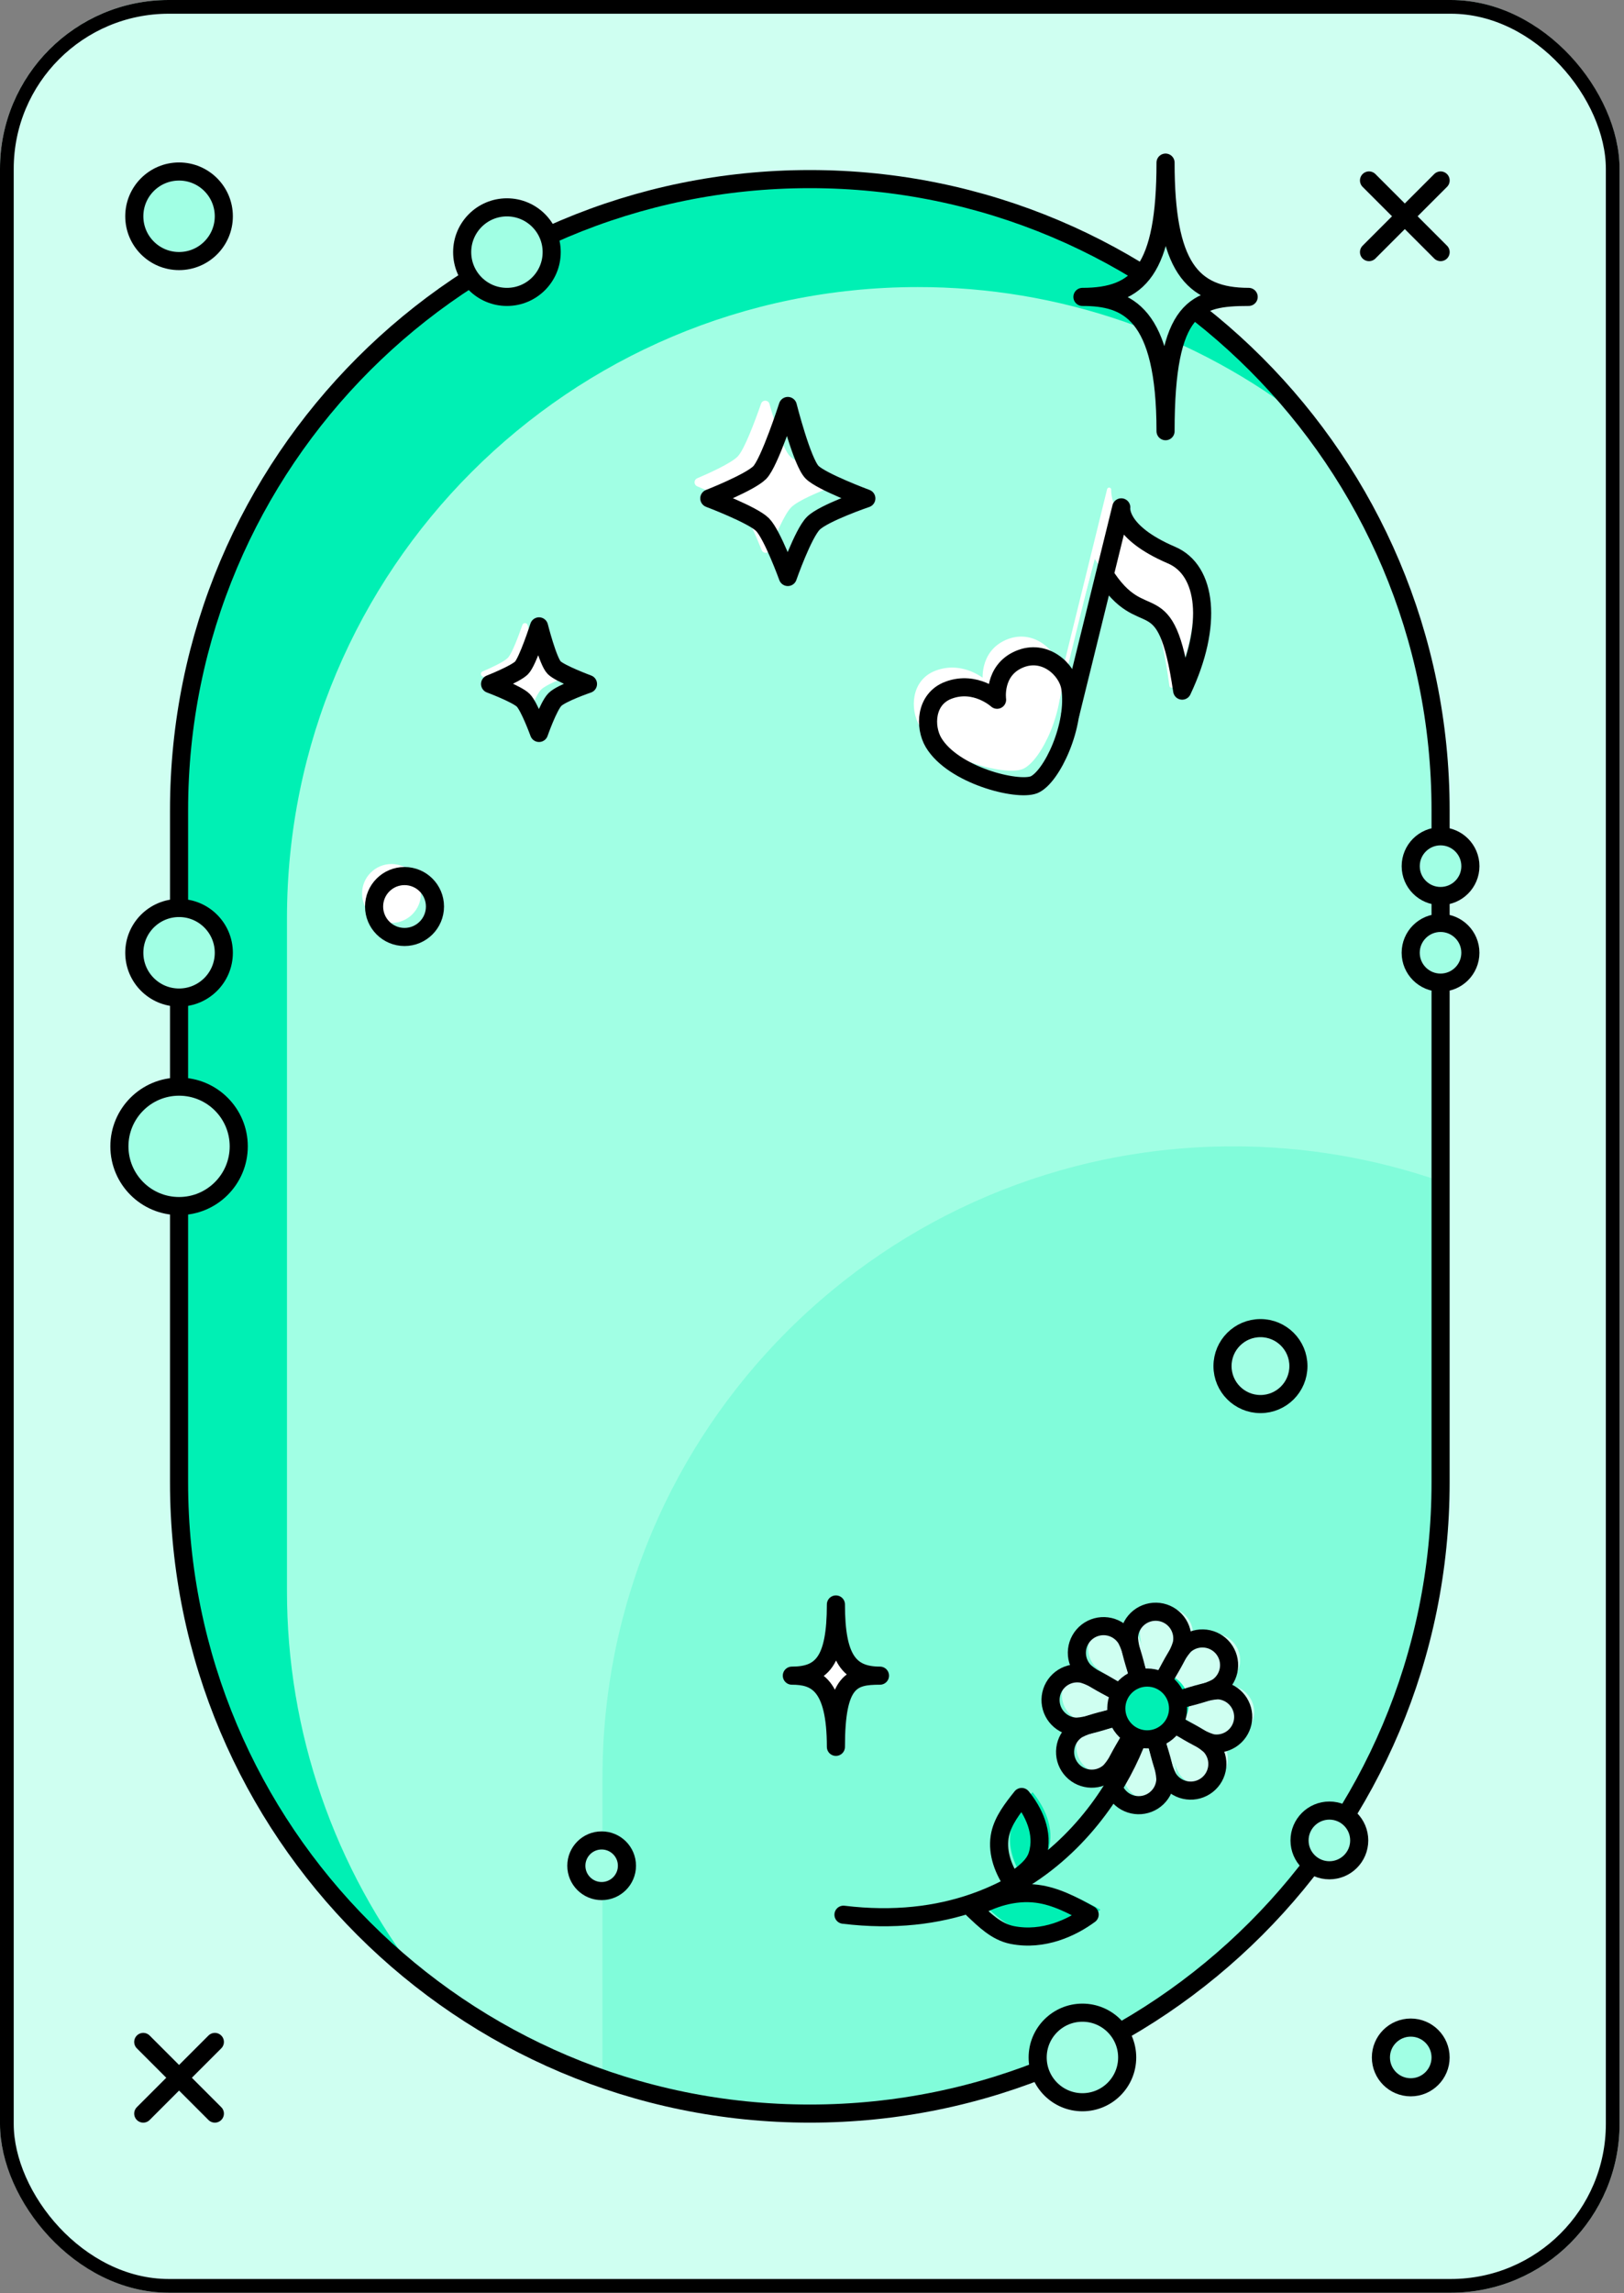
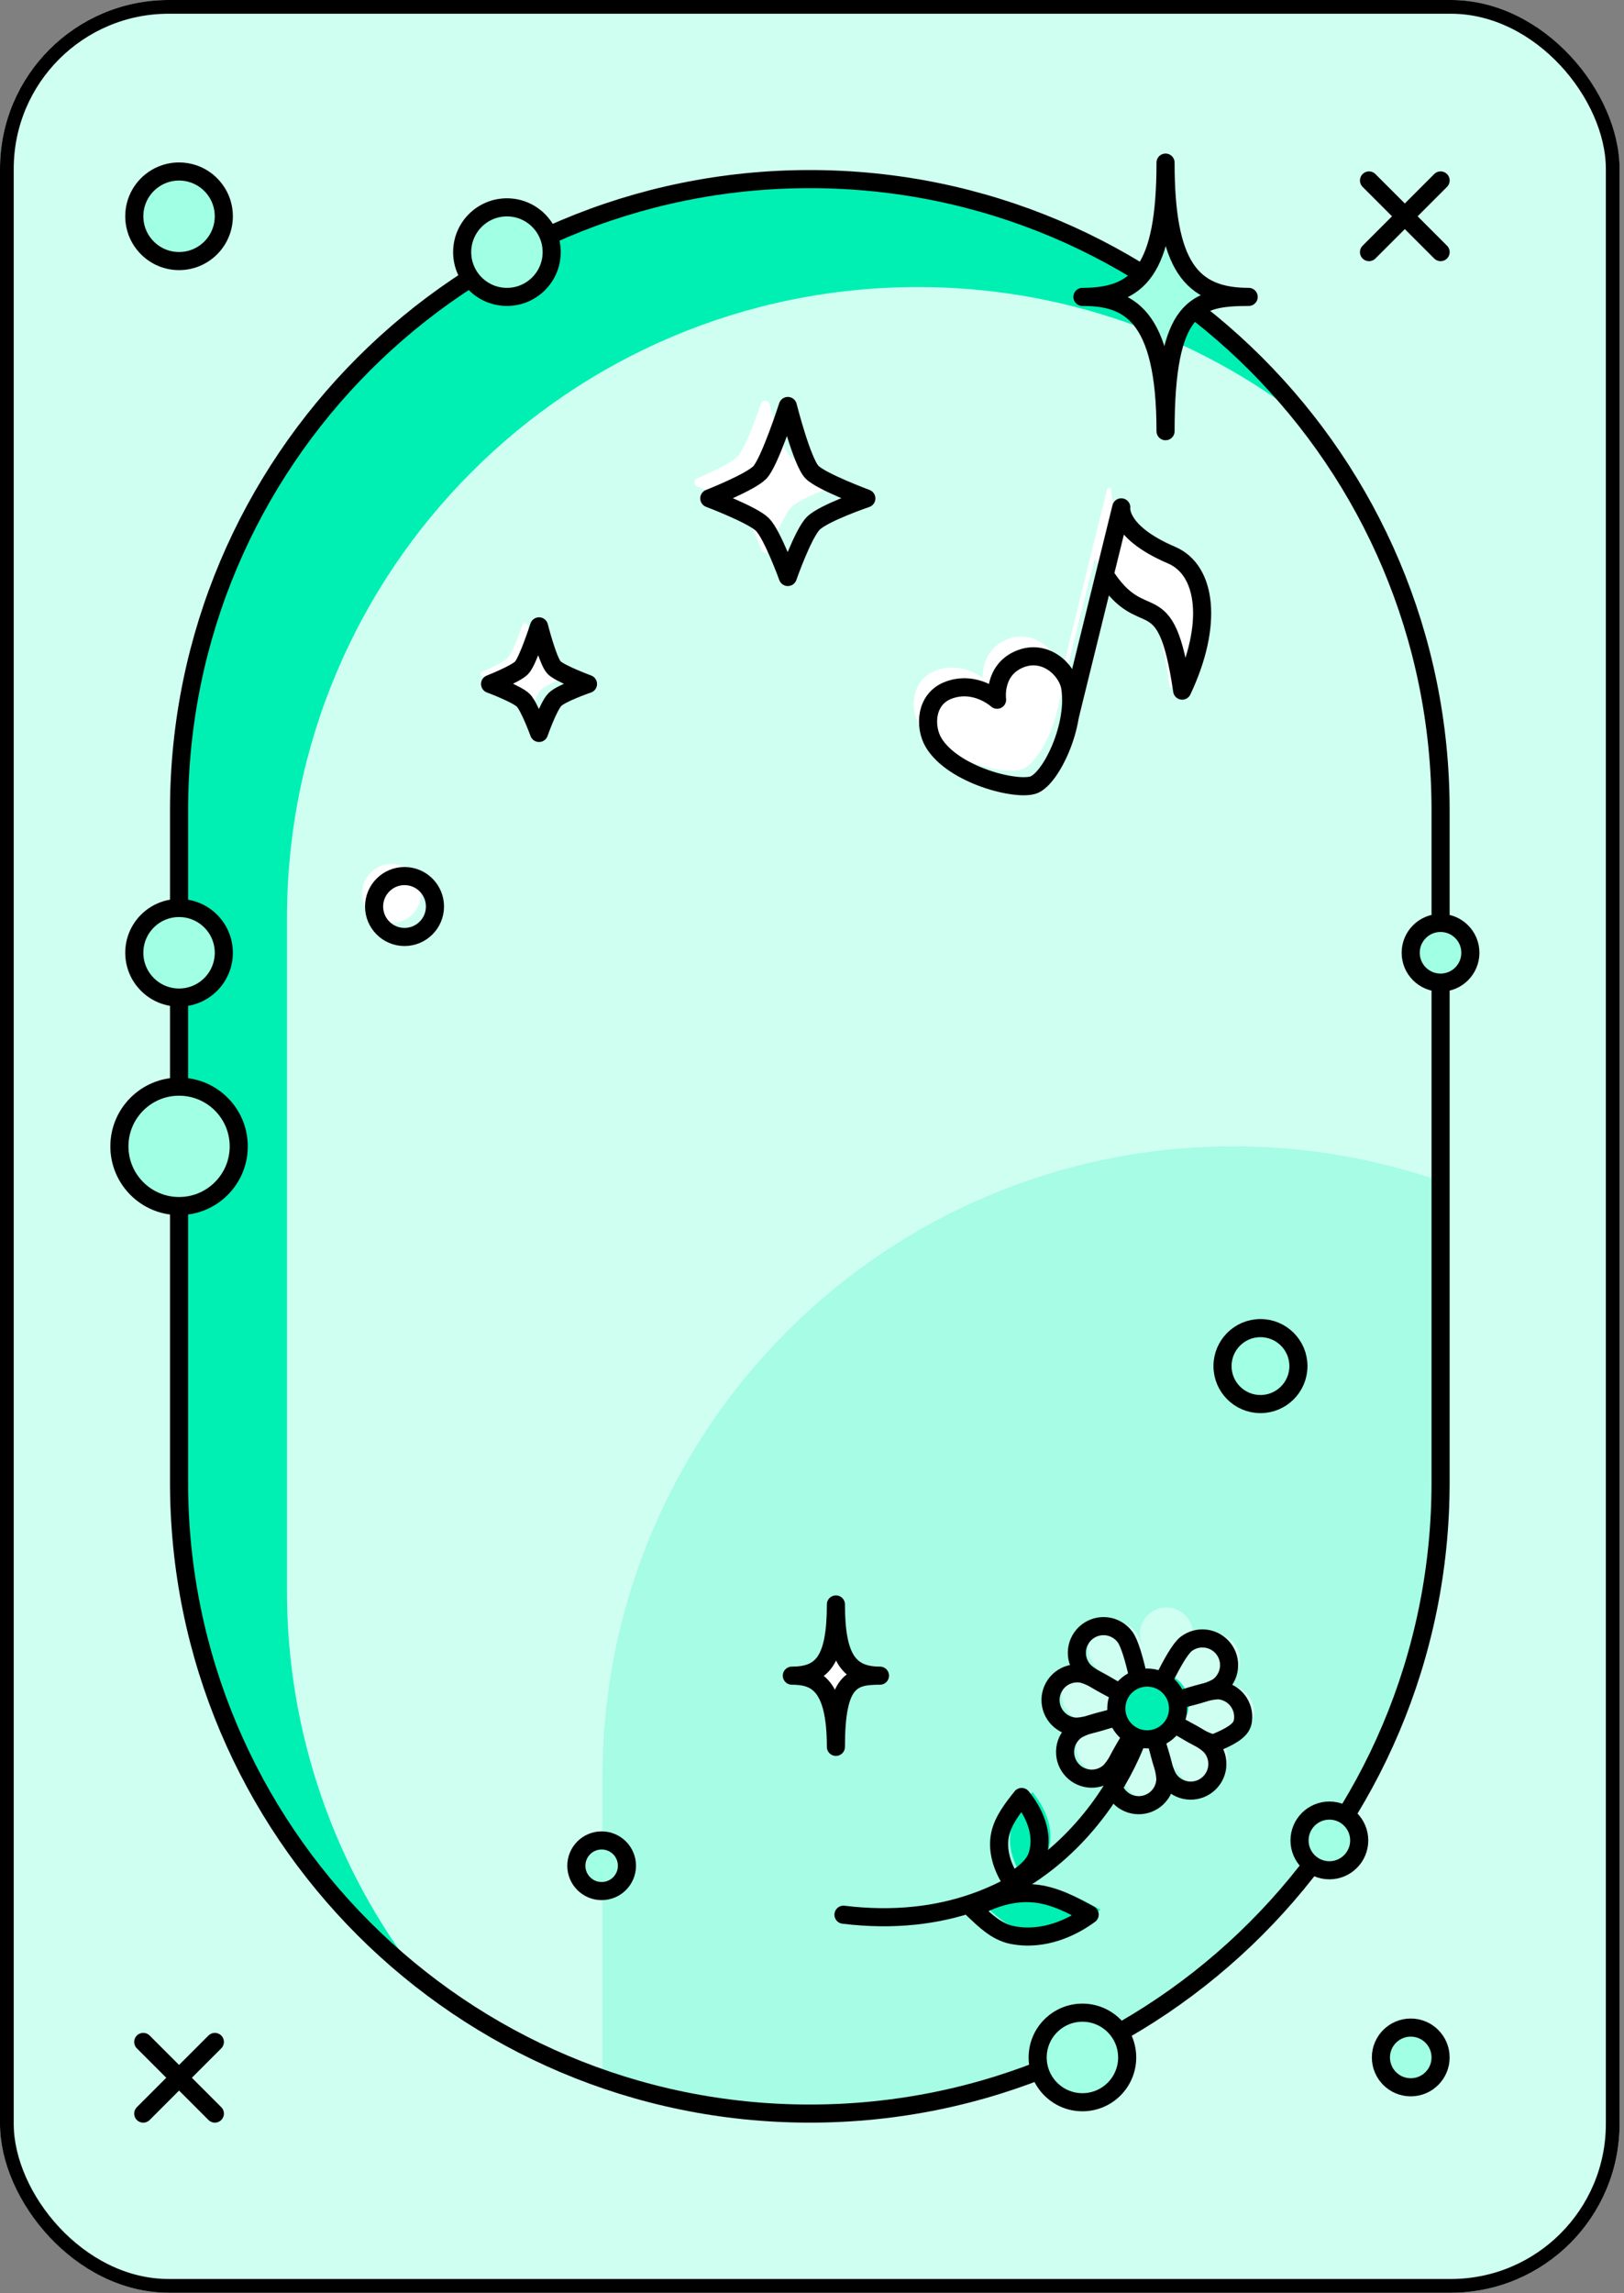
<svg xmlns="http://www.w3.org/2000/svg" width="355" height="501" viewBox="0 0 355 501" fill="none">
  <rect x="0" y="0" width="355" height="501" fill="#808080" stroke="none" />
  <g clip-path="url(#clip0_1619_506)">
    <path d="M354.037 -0.002L0.004 -0.002L0.004 500.914L354.037 500.914L354.037 -0.002Z" fill="#CFFFF1" />
-     <path d="M314.905 177.013C314.905 100.863 253.173 39.131 177.023 39.131C100.873 39.131 39.141 100.863 39.141 177.013L39.141 323.896C39.141 400.047 100.873 461.779 177.023 461.779C253.173 461.779 314.905 400.047 314.905 323.896V177.013Z" fill="#A1FFE4" stroke="black" stroke-width="3.715" stroke-miterlimit="10" />
    <path d="M62.731 347.486L62.731 200.603C62.731 124.454 124.463 62.721 200.613 62.721C231.428 62.673 261.363 72.993 285.602 92.022C260.363 59.822 221.109 39.131 177.023 39.131C100.873 39.131 39.141 100.864 39.141 177.013L39.141 323.896C39.141 367.987 59.832 407.236 92.032 432.475C73.003 408.237 62.682 378.302 62.731 347.486V347.486Z" fill="#00F0B4" />
    <path opacity="0.2" d="M269.582 250.457C193.432 250.457 131.699 312.19 131.699 388.339L131.699 454.155C146.275 459.218 161.597 461.796 177.027 461.781V461.781C253.177 461.781 314.909 400.048 314.909 323.899V258.083C300.334 253.019 285.011 250.441 269.582 250.457V250.457Z" fill="#00F0B4" />
    <path d="M314.905 177.013C314.905 100.863 253.173 39.131 177.023 39.131C100.873 39.131 39.141 100.863 39.141 177.013L39.141 323.896C39.141 400.047 100.873 461.779 177.023 461.779C253.173 461.779 314.905 400.047 314.905 323.896V177.013Z" stroke="black" stroke-width="3.956" stroke-miterlimit="10" />
    <path d="M39.144 263.501C46.349 263.501 52.189 257.661 52.189 250.457C52.189 243.252 46.349 237.412 39.144 237.412C31.94 237.412 26.1 243.252 26.1 250.457C26.1 257.661 31.94 263.501 39.144 263.501Z" fill="#A1FFE4" stroke="black" stroke-width="3.956" stroke-miterlimit="10" />
    <path d="M39.141 217.946C44.544 217.946 48.925 213.566 48.925 208.162C48.925 202.759 44.544 198.379 39.141 198.379C33.738 198.379 29.357 202.759 29.357 208.162C29.357 213.566 33.738 217.946 39.141 217.946Z" fill="#A1FFE4" stroke="black" stroke-width="3.956" stroke-miterlimit="10" />
    <path d="M299.26 55.081L314.913 39.428" stroke="black" stroke-width="3.956" stroke-linecap="round" stroke-linejoin="round" />
    <path d="M314.913 55.081L299.26 39.428" stroke="black" stroke-width="3.956" stroke-linecap="round" stroke-linejoin="round" />
    <path d="M31.314 461.779L46.968 446.125" stroke="black" stroke-width="3.956" stroke-linecap="round" stroke-linejoin="round" />
    <path d="M46.968 461.779L31.314 446.125" stroke="black" stroke-width="3.956" stroke-linecap="round" stroke-linejoin="round" />
    <path d="M110.813 64.87C116.216 64.87 120.596 60.489 120.596 55.086C120.596 49.683 116.216 45.303 110.813 45.303C105.41 45.303 101.029 49.683 101.029 55.086C101.029 60.489 105.41 64.87 110.813 64.87Z" fill="#A1FFE4" stroke="black" stroke-width="3.956" stroke-miterlimit="10" />
    <path d="M236.614 459.299C242.017 459.299 246.397 454.919 246.397 449.516C246.397 444.113 242.017 439.732 236.614 439.732C231.21 439.732 226.83 444.113 226.83 449.516C226.83 454.919 231.21 459.299 236.614 459.299Z" fill="#A1FFE4" stroke="black" stroke-width="3.956" stroke-miterlimit="10" />
    <path d="M39.141 57.038C44.544 57.038 48.925 52.657 48.925 47.254C48.925 41.851 44.544 37.471 39.141 37.471C33.738 37.471 29.357 41.851 29.357 47.254C29.357 52.657 33.738 57.038 39.141 57.038Z" fill="#A1FFE4" stroke="black" stroke-width="3.956" stroke-miterlimit="10" />
-     <path d="M314.899 195.761C318.501 195.761 321.422 192.841 321.422 189.239C321.422 185.637 318.501 182.717 314.899 182.717C311.297 182.717 308.377 185.637 308.377 189.239C308.377 192.841 311.297 195.761 314.899 195.761Z" fill="#A1FFE4" stroke="black" stroke-width="3.956" stroke-miterlimit="10" />
    <path d="M314.895 214.685C318.498 214.685 321.418 211.765 321.418 208.163C321.418 204.561 318.498 201.641 314.895 201.641C311.293 201.641 308.373 204.561 308.373 208.163C308.373 211.765 311.293 214.685 314.895 214.685Z" fill="#A1FFE4" stroke="black" stroke-width="3.956" stroke-miterlimit="10" />
    <path d="M308.384 456.033C311.986 456.033 314.906 453.113 314.906 449.511C314.906 445.908 311.986 442.988 308.384 442.988C304.781 442.988 301.861 445.908 301.861 449.511C301.861 453.113 304.781 456.033 308.384 456.033Z" fill="#A1FFE4" stroke="black" stroke-width="3.956" stroke-miterlimit="10" />
    <path d="M236.615 64.869C248.924 64.869 254.784 59.104 254.784 35.529C254.784 58.026 260.357 64.869 272.953 64.869C261.369 64.869 254.784 66.829 254.784 94.21C254.784 68.292 246.42 64.869 236.615 64.869Z" fill="#A1FFE4" stroke="black" stroke-width="3.956" stroke-linejoin="round" />
    <path d="M201.417 158.386C199.395 154.994 199.572 148.887 204.657 146.959C210.585 144.71 215.299 149.03 215.299 149.03C215.299 149.03 214.373 142.709 220.071 140.225C225.685 137.775 230.65 142.393 231.289 146.385C232.617 154.538 227.251 165.952 223.387 167.595C219.679 169.075 205.656 165.495 201.417 158.386Z" fill="white" stroke="white" stroke-width="0.913" stroke-linecap="round" stroke-linejoin="round" />
    <path d="M231.232 152.534L242.451 106.99C242.451 106.99 241.872 115.114 253.753 120.181C261.431 123.458 262.884 135.412 256.075 149.787C252.553 123.4 248.209 135.516 239.474 121.538" fill="white" />
    <path d="M231.232 152.534L242.451 106.99C242.451 106.99 241.872 115.114 253.753 120.181C261.431 123.458 262.884 135.412 256.075 149.787C252.553 123.4 248.209 135.516 239.474 121.538" stroke="white" stroke-width="0.913" stroke-linecap="round" stroke-linejoin="round" />
    <path d="M204.072 162.235C202.053 158.844 202.228 152.736 207.312 150.808C213.242 148.562 217.957 152.88 217.957 152.88C217.957 152.88 217.036 146.564 222.734 144.075C228.346 141.625 233.313 146.243 233.952 150.234C235.28 158.387 229.914 169.801 226.052 171.448C222.34 172.924 208.319 169.347 204.072 162.235Z" stroke="black" stroke-width="3.956" stroke-linejoin="round" />
    <path d="M233.887 156.394L245.105 110.85C245.105 110.85 244.216 116.206 256.097 121.285C263.775 124.56 265.228 136.514 258.419 150.889C254.766 125.95 250.018 139.222 241.28 125.243" stroke="black" stroke-width="3.956" stroke-linejoin="round" />
    <path d="M223.552 410.137C225.824 408.488 228.365 406.79 229.148 404.288C230.695 399.352 228.149 394.538 225.704 391.551C223.711 394.053 221.674 396.643 221.008 399.657C220.218 403.226 221.454 406.972 223.552 410.137Z" fill="#00F0B4" />
    <path d="M215.061 416.054C217.549 418.402 220.14 421.011 223.628 421.702C230.505 423.059 236.767 420.035 240.558 417.23C236.936 415.245 233.19 413.218 229.021 412.686C224.085 412.054 219.128 413.612 215.061 416.054Z" fill="#00F0B4" />
    <path d="M257.09 388.151C257.479 384.953 252.939 373.541 252.939 373.541C252.939 373.541 245.895 383.552 245.514 386.747C245.345 388.274 245.785 389.805 246.738 391.009C247.691 392.213 249.081 392.992 250.605 393.178C252.129 393.363 253.665 392.94 254.879 392C256.094 391.06 256.888 389.679 257.09 388.156V388.151Z" fill="#CFFFF1" />
    <path d="M267.2 380.692C265.215 378.156 253.934 373.293 253.934 373.293C253.934 373.293 256.034 385.346 258.019 387.882C258.979 389.082 260.373 389.855 261.899 390.033C263.425 390.211 264.959 389.779 266.169 388.832C267.378 387.884 268.165 386.498 268.358 384.974C268.551 383.45 268.135 381.911 267.2 380.692V380.692Z" fill="#CFFFF1" />
    <path d="M269.087 368.268C265.888 367.879 254.477 372.416 254.477 372.416C254.477 372.416 264.487 379.46 267.683 379.844C269.209 380.013 270.741 379.573 271.944 378.62C273.148 377.666 273.928 376.277 274.113 374.753C274.299 373.228 273.875 371.692 272.935 370.478C271.995 369.264 270.614 368.47 269.092 368.268H269.087Z" fill="#CFFFF1" />
    <path d="M261.62 358.152C259.084 360.137 254.221 371.418 254.221 371.418C254.221 371.418 266.274 369.318 268.81 367.332C269.421 366.863 269.934 366.278 270.317 365.609C270.701 364.941 270.949 364.203 271.045 363.439C271.142 362.674 271.087 361.898 270.882 361.155C270.677 360.412 270.327 359.717 269.851 359.111C269.376 358.504 268.786 357.997 268.113 357.62C267.441 357.243 266.701 357.003 265.936 356.914C265.17 356.825 264.395 356.888 263.654 357.101C262.913 357.313 262.222 357.67 261.62 358.152V358.152Z" fill="#CFFFF1" />
    <path d="M249.197 356.27C248.809 359.469 253.346 370.88 253.346 370.88C253.346 370.88 260.39 360.87 260.773 357.674C260.942 356.148 260.503 354.617 259.549 353.413C258.596 352.209 257.207 351.429 255.682 351.244C254.158 351.058 252.622 351.482 251.408 352.422C250.194 353.362 249.399 354.743 249.197 356.265V356.27Z" fill="#CFFFF1" />
    <path d="M239.085 363.73C241.071 366.266 252.352 371.129 252.352 371.129C252.352 371.129 250.252 359.075 248.266 356.54C247.307 355.34 245.913 354.567 244.387 354.389C242.861 354.211 241.326 354.643 240.117 355.59C238.907 356.537 238.12 357.924 237.927 359.448C237.734 360.972 238.15 362.511 239.085 363.73V363.73Z" fill="#CFFFF1" />
    <path d="M237.202 376.156C240.401 376.545 251.812 372.008 251.812 372.008C251.812 372.008 241.802 364.964 238.606 364.58C237.079 364.411 235.548 364.851 234.344 365.804C233.14 366.758 232.361 368.147 232.176 369.671C231.99 371.196 232.413 372.732 233.353 373.946C234.294 375.16 235.675 375.954 237.197 376.156H237.202Z" fill="#CFFFF1" />
    <path d="M244.659 386.272C247.195 384.287 252.058 373.006 252.058 373.006C252.058 373.006 240.005 375.093 237.469 377.091C236.269 378.051 235.496 379.445 235.318 380.971C235.141 382.497 235.572 384.032 236.52 385.241C237.467 386.451 238.853 387.238 240.377 387.431C241.902 387.624 243.44 387.207 244.659 386.272V386.272Z" fill="#CFFFF1" />
    <path d="M253.142 378.962C256.869 378.962 259.891 375.94 259.891 372.212C259.891 368.485 256.869 365.463 253.142 365.463C249.414 365.463 246.393 368.485 246.393 372.212C246.393 375.94 249.414 378.962 253.142 378.962Z" fill="#00F0B4" />
    <path d="M250.773 372.674C247.668 388.265 228.548 423.692 184.381 418.33" stroke="black" stroke-width="3.956" stroke-linecap="round" stroke-linejoin="round" />
    <path d="M221.181 411.192C223.451 409.545 225.995 407.844 226.777 405.342C228.324 400.406 225.778 395.595 223.331 392.605C221.34 395.107 219.303 397.701 218.635 400.711C217.855 404.28 219.083 408.032 221.181 411.192Z" stroke="black" stroke-width="3.956" stroke-linecap="round" stroke-linejoin="round" />
    <path d="M212.695 417.114C215.187 419.462 217.778 422.071 221.266 422.762C228.143 424.121 234.402 421.095 238.195 418.293C234.574 416.308 230.825 414.281 226.658 413.748C221.722 413.117 216.763 414.672 212.695 417.114Z" stroke="black" stroke-width="3.956" stroke-linecap="round" stroke-linejoin="round" />
    <path d="M254.716 389.208C255.105 386.012 250.568 374.598 250.568 374.598C250.568 374.598 243.524 384.606 243.14 387.801C243.039 388.566 243.09 389.343 243.291 390.087C243.492 390.832 243.838 391.529 244.31 392.138C244.782 392.748 245.371 393.258 246.041 393.639C246.712 394.02 247.451 394.264 248.216 394.357C248.982 394.45 249.758 394.39 250.5 394.181C251.242 393.973 251.936 393.619 252.54 393.14C253.145 392.661 253.648 392.068 254.022 391.393C254.395 390.719 254.631 389.977 254.716 389.21V389.208Z" stroke="black" stroke-width="3.956" stroke-linecap="round" stroke-linejoin="round" />
    <path d="M264.835 381.745C262.85 379.211 251.566 374.346 251.566 374.346C251.566 374.346 253.669 386.402 255.655 388.935C256.124 389.546 256.709 390.059 257.378 390.442C258.046 390.826 258.784 391.074 259.548 391.17C260.313 391.267 261.089 391.212 261.832 391.007C262.575 390.802 263.27 390.452 263.876 389.976C264.483 389.501 264.99 388.91 265.367 388.238C265.744 387.566 265.984 386.826 266.073 386.061C266.162 385.295 266.099 384.52 265.886 383.779C265.674 383.038 265.317 382.347 264.835 381.745V381.745Z" stroke="black" stroke-width="3.956" stroke-linecap="round" stroke-linejoin="round" />
-     <path d="M266.706 369.326C263.51 368.938 252.096 373.475 252.096 373.475C252.096 373.475 262.104 380.519 265.302 380.902C266.827 381.067 268.355 380.625 269.555 379.672C270.756 378.718 271.533 377.33 271.718 375.808C271.903 374.286 271.481 372.753 270.543 371.539C269.606 370.326 268.228 369.531 266.708 369.326H266.706Z" stroke="black" stroke-width="3.956" stroke-linecap="round" stroke-linejoin="round" />
+     <path d="M266.706 369.326C263.51 368.938 252.096 373.475 252.096 373.475C252.096 373.475 262.104 380.519 265.302 380.902C270.756 378.718 271.533 377.33 271.718 375.808C271.903 374.286 271.481 372.753 270.543 371.539C269.606 370.326 268.228 369.531 266.708 369.326H266.706Z" stroke="black" stroke-width="3.956" stroke-linecap="round" stroke-linejoin="round" />
    <path d="M259.251 359.207C256.715 361.195 251.852 372.476 251.852 372.476C251.852 372.476 263.905 370.389 266.441 368.39C267.659 367.437 268.448 366.039 268.635 364.503C268.822 362.968 268.391 361.421 267.437 360.203C266.484 358.986 265.086 358.196 263.55 358.01C262.015 357.823 260.468 358.253 259.251 359.207V359.207Z" stroke="black" stroke-width="3.956" stroke-linecap="round" stroke-linejoin="round" />
-     <path d="M246.824 357.335C246.436 360.531 250.975 371.945 250.975 371.945C250.975 371.945 258.019 361.937 258.4 358.739C258.503 357.973 258.453 357.195 258.253 356.449C258.053 355.704 257.707 355.005 257.235 354.394C256.763 353.783 256.174 353.272 255.503 352.891C254.832 352.509 254.091 352.265 253.325 352.171C252.558 352.078 251.781 352.138 251.038 352.348C250.295 352.558 249.601 352.913 248.996 353.393C248.391 353.873 247.888 354.469 247.515 355.145C247.142 355.821 246.907 356.565 246.824 357.332V357.335Z" stroke="black" stroke-width="3.956" stroke-linecap="round" stroke-linejoin="round" />
    <path d="M236.709 364.791C238.694 367.327 249.975 372.19 249.975 372.19C249.975 372.19 247.888 360.137 245.89 357.604C245.424 356.984 244.839 356.464 244.169 356.073C243.5 355.682 242.759 355.428 241.99 355.327C241.222 355.226 240.441 355.279 239.693 355.483C238.945 355.688 238.245 356.039 237.635 356.517C237.024 356.995 236.515 357.59 236.138 358.267C235.76 358.944 235.521 359.689 235.435 360.46C235.348 361.23 235.417 362.01 235.635 362.754C235.854 363.497 236.219 364.19 236.709 364.791V364.791Z" stroke="black" stroke-width="3.956" stroke-linecap="round" stroke-linejoin="round" />
    <path d="M234.834 377.216C238.03 377.605 249.444 373.066 249.444 373.066C249.444 373.066 239.436 366.021 236.24 365.641C235.476 365.539 234.699 365.59 233.955 365.791C233.21 365.992 232.513 366.338 231.904 366.81C231.294 367.282 230.784 367.871 230.403 368.541C230.022 369.212 229.778 369.951 229.685 370.716C229.592 371.482 229.652 372.258 229.861 373C230.069 373.742 230.423 374.436 230.902 375.04C231.381 375.645 231.974 376.148 232.649 376.522C233.323 376.895 234.065 377.131 234.832 377.216H234.834Z" stroke="black" stroke-width="3.956" stroke-linecap="round" stroke-linejoin="round" />
    <path d="M242.292 387.329C244.826 385.344 249.691 374.062 249.691 374.062C249.691 374.062 237.638 376.15 235.102 378.148C234.491 378.617 233.978 379.203 233.595 379.871C233.211 380.539 232.963 381.277 232.867 382.042C232.77 382.806 232.825 383.582 233.03 384.325C233.235 385.068 233.585 385.763 234.061 386.37C234.536 386.977 235.127 387.483 235.799 387.86C236.471 388.237 237.211 388.477 237.976 388.566C238.742 388.655 239.517 388.592 240.258 388.38C240.999 388.167 241.69 387.81 242.292 387.329V387.329Z" stroke="black" stroke-width="3.956" stroke-linecap="round" stroke-linejoin="round" />
    <path d="M250.771 380.016C254.498 380.016 257.52 376.994 257.52 373.267C257.52 369.539 254.498 366.518 250.771 366.518C247.043 366.518 244.021 369.539 244.021 373.267C244.021 376.994 247.043 380.016 250.771 380.016Z" fill="#00F0B4" stroke="black" stroke-width="3.956" stroke-linecap="round" stroke-linejoin="round" />
    <path d="M152.426 106.264C152.25 106.194 152.098 106.073 151.991 105.916C151.884 105.759 151.826 105.574 151.824 105.384C151.823 105.194 151.877 105.008 151.982 104.849C152.086 104.691 152.235 104.567 152.41 104.493C155.181 103.311 159.77 101.224 161.234 99.758C162.697 98.291 165.04 92.001 166.371 88.184C166.438 87.992 166.564 87.826 166.732 87.71C166.9 87.594 167.1 87.535 167.304 87.541C167.508 87.548 167.704 87.618 167.865 87.744C168.025 87.87 168.142 88.043 168.197 88.239C169.269 92.028 171.187 98.187 172.682 99.682C174.114 101.112 179.136 103.259 182.165 104.472C182.345 104.543 182.499 104.668 182.607 104.828C182.715 104.989 182.772 105.178 182.77 105.372C182.768 105.565 182.707 105.754 182.596 105.912C182.485 106.071 182.328 106.192 182.147 106.259C179.235 107.36 174.495 109.312 172.974 110.822C171.453 112.333 169.405 117.217 168.278 120.173C168.208 120.352 168.085 120.507 167.926 120.616C167.767 120.725 167.578 120.783 167.386 120.783C167.193 120.783 167.004 120.725 166.845 120.616C166.686 120.507 166.563 120.352 166.493 120.173C165.34 117.269 163.326 112.557 161.86 111.088C160.394 109.62 155.366 107.459 152.426 106.264Z" fill="white" />
    <path d="M155.053 108.887C155.053 108.887 163.923 105.409 166.07 103.251C168.217 101.094 172.214 88.701 172.214 88.701C172.214 88.701 175.324 100.984 177.521 103.181C179.608 105.268 189.379 108.894 189.379 108.894C189.379 108.894 180.062 112.067 177.795 114.324C175.528 116.58 172.214 126.064 172.214 126.064C172.214 126.064 168.846 116.779 166.673 114.608C164.554 112.474 155.053 108.887 155.053 108.887Z" stroke="black" stroke-width="3.956" stroke-linejoin="round" />
    <path d="M105.488 147.801C105.378 147.756 105.285 147.679 105.22 147.581C105.154 147.483 105.119 147.367 105.119 147.249C105.119 147.131 105.154 147.016 105.22 146.917C105.285 146.819 105.378 146.743 105.488 146.697C107.215 145.964 110.077 144.665 110.995 143.747C111.913 142.828 113.367 138.91 114.196 136.53C114.238 136.41 114.317 136.306 114.422 136.234C114.527 136.162 114.652 136.125 114.78 136.129C114.907 136.133 115.03 136.178 115.13 136.257C115.23 136.335 115.302 136.444 115.336 136.567C116.007 138.915 117.202 142.766 118.133 143.7C119.025 144.592 122.156 145.93 124.045 146.684C124.157 146.728 124.254 146.804 124.322 146.904C124.39 147.003 124.426 147.121 124.426 147.241C124.426 147.362 124.39 147.479 124.322 147.579C124.254 147.678 124.157 147.755 124.045 147.798C122.219 148.487 119.268 149.695 118.305 150.645C117.343 151.594 116.08 154.631 115.375 156.473C115.332 156.585 115.255 156.682 115.156 156.75C115.057 156.818 114.939 156.854 114.818 156.854C114.698 156.854 114.58 156.818 114.481 156.75C114.381 156.682 114.305 156.585 114.261 156.473C113.541 154.662 112.286 151.725 111.371 150.809C110.455 149.893 107.322 148.547 105.488 147.801Z" fill="white" />
    <path d="M107.129 149.438C107.129 149.438 112.655 147.27 114.001 145.926C115.347 144.583 117.831 136.85 117.831 136.85C117.831 136.85 119.767 144.507 121.139 145.877C122.443 147.181 128.53 149.438 128.53 149.438C128.53 149.438 122.723 151.418 121.308 152.829C119.894 154.241 117.831 160.134 117.831 160.134C117.831 160.134 115.728 154.345 114.374 152.991C113.02 151.637 107.129 149.438 107.129 149.438Z" stroke="black" stroke-width="3.956" stroke-linejoin="round" />
    <path d="M173.094 366.1C179.616 366.1 182.726 363.042 182.726 350.543C182.726 362.471 185.679 366.1 192.358 366.1C186.217 366.1 182.726 367.144 182.726 381.655C182.726 367.913 178.291 366.1 173.094 366.1Z" fill="white" stroke="black" stroke-width="3.956" stroke-linejoin="round" />
    <path d="M290.597 408.621C294.199 408.621 297.119 405.701 297.119 402.099C297.119 398.496 294.199 395.576 290.597 395.576C286.994 395.576 284.074 398.496 284.074 402.099C284.074 405.701 286.994 408.621 290.597 408.621Z" fill="#A1FFE4" stroke="black" stroke-width="3.956" stroke-miterlimit="10" />
    <path d="M131.517 413.162C134.572 413.162 137.048 410.685 137.048 407.631C137.048 404.576 134.572 402.1 131.517 402.1C128.463 402.1 125.986 404.576 125.986 407.631C125.986 410.685 128.463 413.162 131.517 413.162Z" fill="#A1FFE4" stroke="black" stroke-width="3.956" stroke-miterlimit="10" />
    <path d="M275.533 306.761C280.115 306.761 283.829 303.046 283.829 298.464C283.829 293.882 280.115 290.168 275.533 290.168C270.951 290.168 267.236 293.882 267.236 298.464C267.236 303.046 270.951 306.761 275.533 306.761Z" fill="#A1FFE4" stroke="black" stroke-width="3.956" stroke-miterlimit="10" />
    <path d="M85.585 201.644C89.139 201.644 92.021 198.762 92.021 195.208C92.021 191.653 89.139 188.771 85.585 188.771C82.03 188.771 79.148 191.653 79.148 195.208C79.148 198.762 82.03 201.644 85.585 201.644Z" fill="white" />
    <path d="M88.428 204.71C92.102 204.71 95.081 201.731 95.081 198.057C95.081 194.383 92.102 191.404 88.428 191.404C84.754 191.404 81.775 194.383 81.775 198.057C81.775 201.731 84.754 204.71 88.428 204.71Z" stroke="black" stroke-width="3.956" stroke-miterlimit="10" />
  </g>
  <rect x="1.5" y="1.5" width="351.033" height="497.916" rx="35.384" stroke="black" stroke-width="3" />
  <defs>
    <clipPath id="clip0_1619_506">
      <rect width="354.033" height="500.916" rx="36.884" fill="white" />
    </clipPath>
  </defs>
</svg>